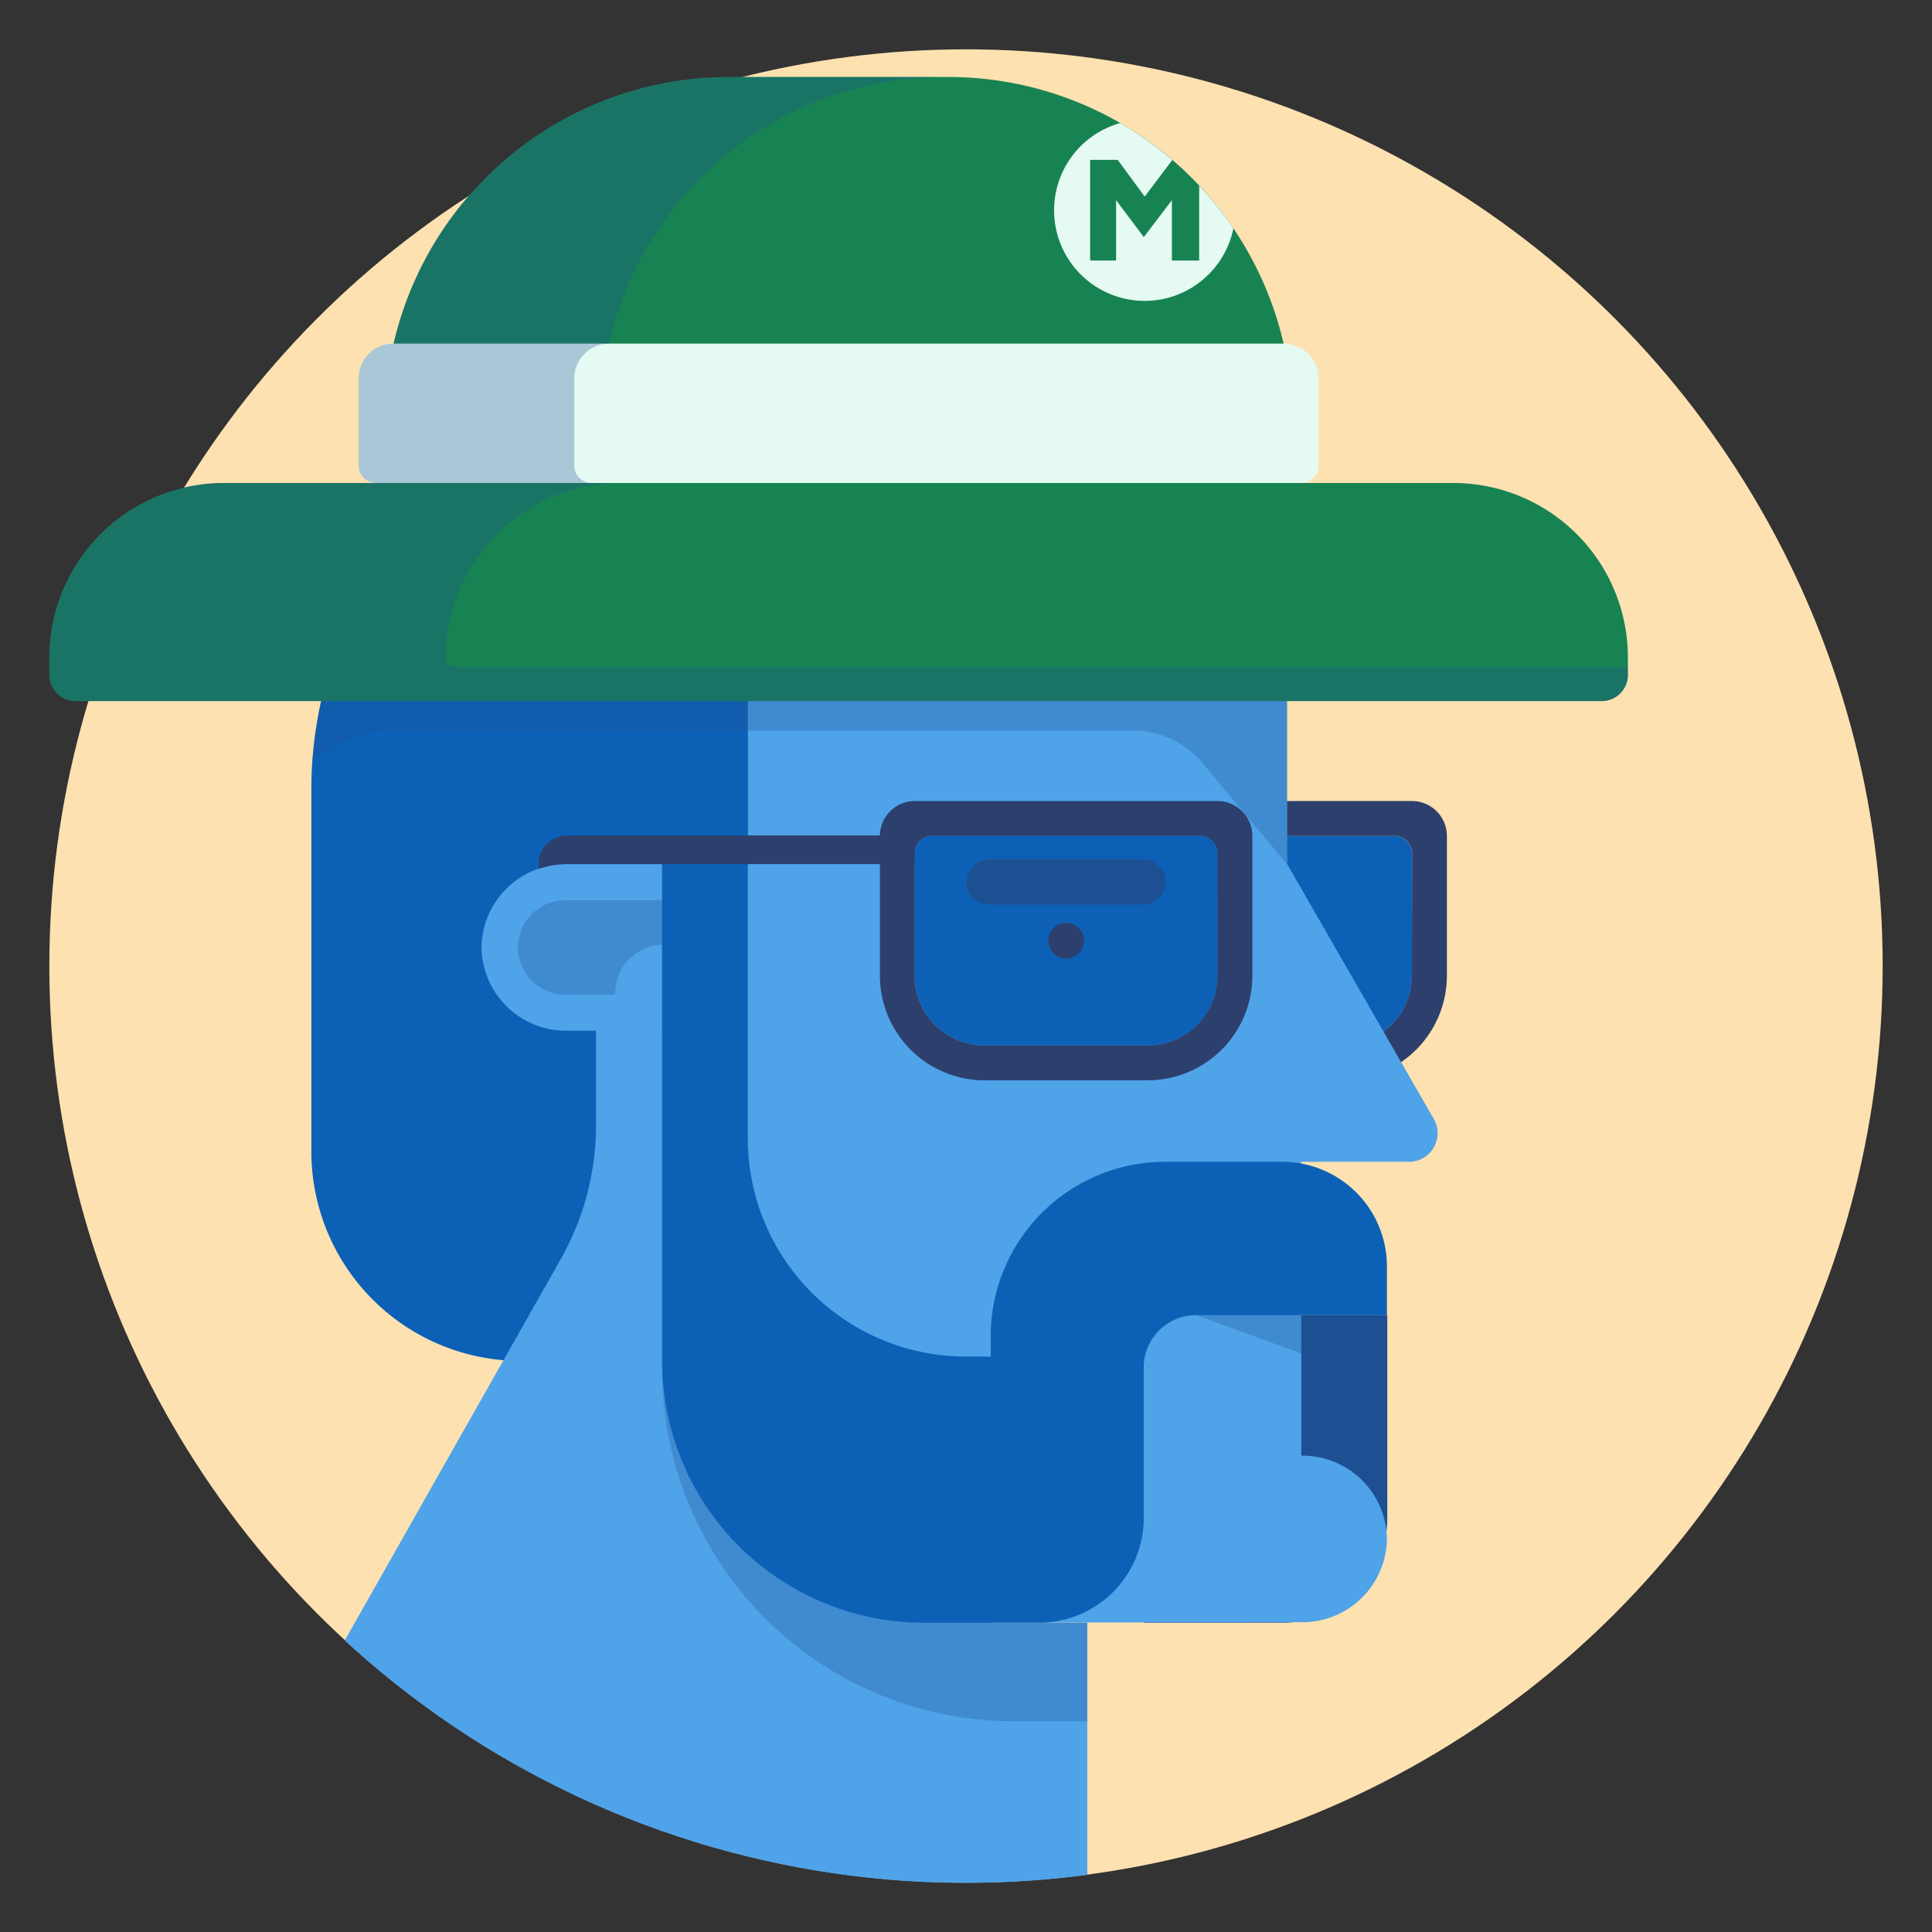
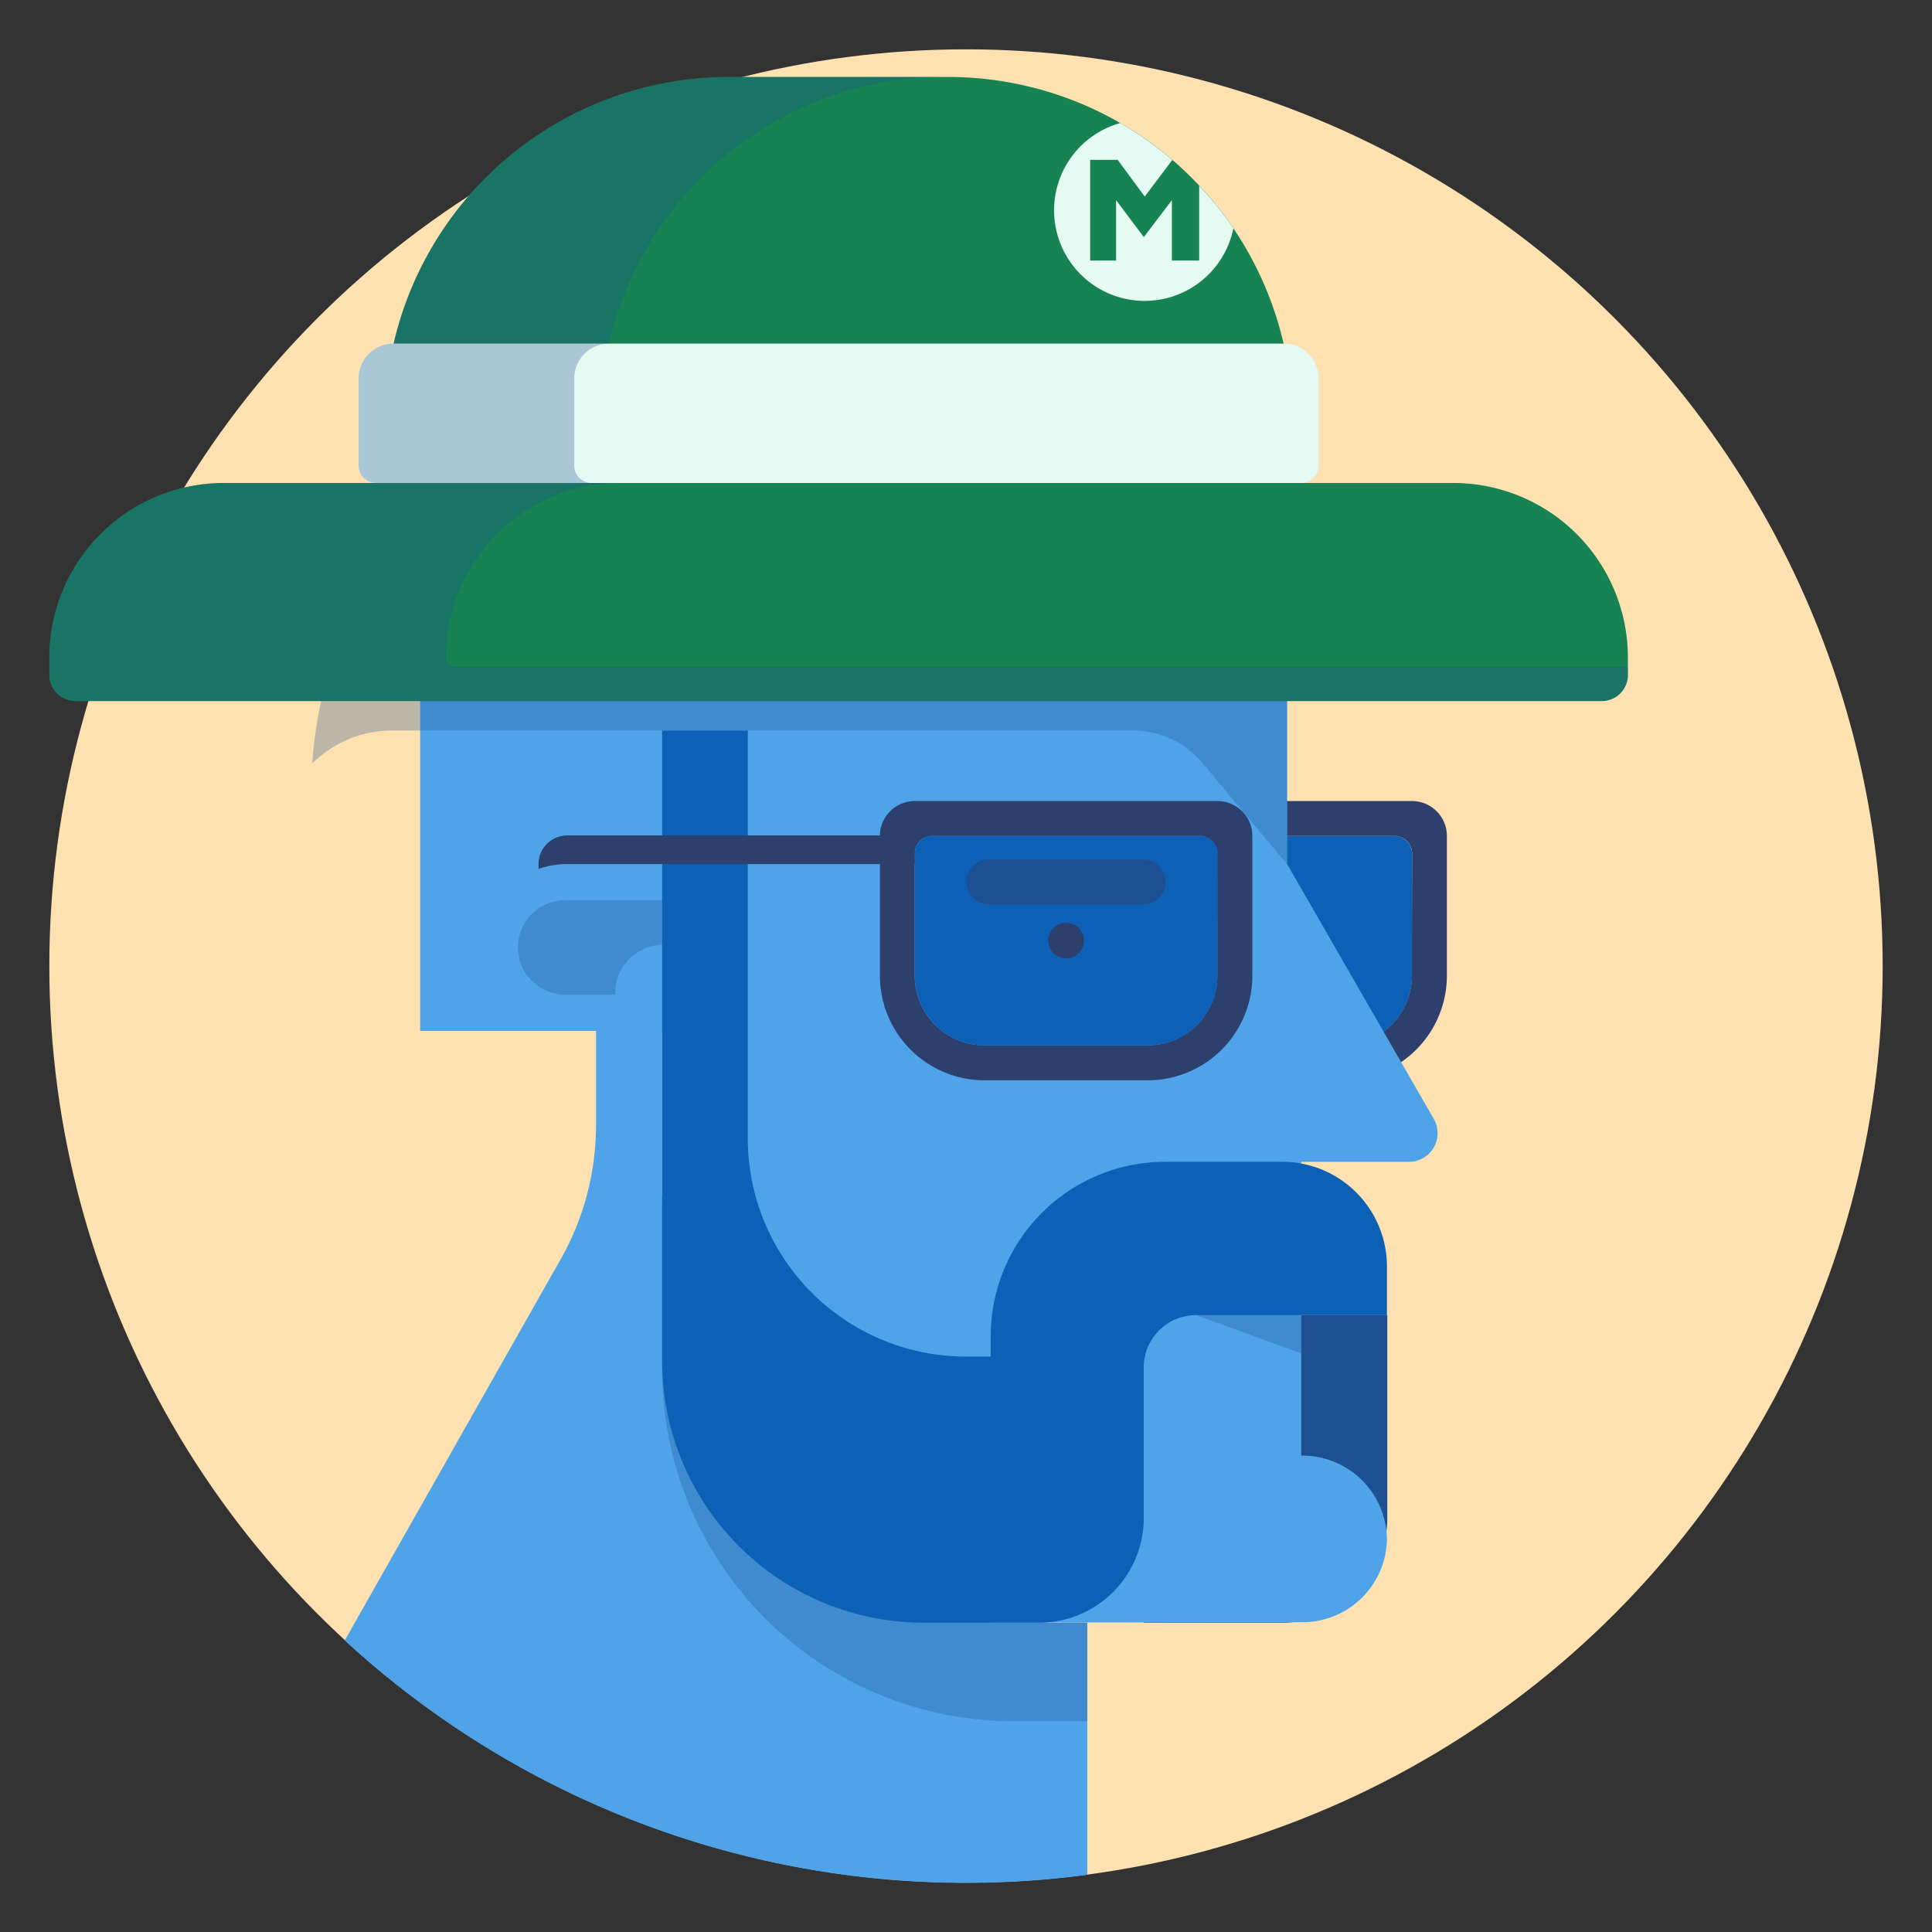
<svg xmlns="http://www.w3.org/2000/svg" viewBox="0 0 320 320">
  <rect x="0" y="0" width="320" height="320" fill="#333333" stroke="none" />
  <defs>
    <style>.cls-1{fill:none;}.cls-2{fill:#fee1b0;}.cls-3{clip-path:url(#clip-path);}.cls-4{fill:#0c61b7;}.cls-5{fill:#2d3f6c;}.cls-6{fill:#1d5092;}.cls-7{fill:#4fa3e8;}.cls-8{opacity:0.3;}.cls-9{fill:#188352;}.cls-10{fill:#e4faf2;}</style>
    <clipPath id="clip-path">
-       <path class="cls-1" d="M160,8.17a152,152,0,0,0-37.13,4.58h-2.14a56.84,56.84,0,0,0-43,19.63,152.53,152.53,0,0,0-47.26,48.4A28.9,28.9,0,0,0,8.17,108.9v2.89a4.33,4.33,0,0,0,4.33,4.33h2.11A151.85,151.85,0,1,0,160,8.17Z" />
+       <path class="cls-1" d="M160,8.17a152,152,0,0,0-37.13,4.58h-2.14A28.9,28.9,0,0,0,8.17,108.9v2.89a4.33,4.33,0,0,0,4.33,4.33h2.11A151.85,151.85,0,1,0,160,8.17Z" />
    </clipPath>
  </defs>
  <g id="Layer_2" data-name="Layer 2">
    <g id="Layer_1-2" data-name="Layer 1">
      <circle class="cls-2" cx="160" cy="160" r="151.83" />
      <g class="cls-3">
        <path class="cls-4" d="M231,138.46H186.63a2.89,2.89,0,0,0-2.89,2.89v20.24a11.57,11.57,0,0,0,11.57,11.56h27a11.57,11.57,0,0,0,11.56-11.56V141.35A2.89,2.89,0,0,0,231,138.46Z" />
        <path class="cls-5" d="M233.85,132.68H183.74a5.78,5.78,0,0,0-5.78,5.78v23.13a17.34,17.34,0,0,0,17.35,17.34h27a17.34,17.34,0,0,0,17.34-17.34V138.46A5.78,5.78,0,0,0,233.85,132.68Zm0,28.91a11.57,11.57,0,0,1-11.56,11.56h-27a11.57,11.57,0,0,1-11.57-11.56V141.35a2.89,2.89,0,0,1,2.89-2.89H231a2.89,2.89,0,0,1,2.89,2.89Z" />
        <path class="cls-6" d="M189.44,217.83v50.94h23a17.34,17.34,0,0,0,17.34-17.34v-33.6Z" />
        <path class="cls-7" d="M237.48,185.33l-24.29-42.21v-30a71.79,71.79,0,0,0-71.8-71.8h0a71.8,71.8,0,0,0-71.8,71.8v57.63h40.08v54.69A43.36,43.36,0,0,0,153,268.77l62.48-.08a14,14,0,0,0,14.24-13.8h0a14,14,0,0,0-14.19-13.79V192.43h17.8A4.74,4.74,0,0,0,237.48,185.33Z" />
        <g class="cls-8">
          <polygon class="cls-6" points="198.14 217.83 215.57 224.19 229.76 224.19 229.76 217.78 198.14 217.83" />
        </g>
-         <path class="cls-4" d="M51.57,130.58v60.14a34.69,34.69,0,0,0,34.69,34.69h23.41V143.12h14.19V38.17C87.7,51.37,51.57,92,51.57,130.58Z" />
        <path class="cls-7" d="M164.06,268.77l-54.39-70.55v-55.1H94a14,14,0,0,0-14.25,13.8h0A14,14,0,0,0,94,170.72h4.72v15.65a45,45,0,0,1-5.84,22.17L33.53,313.33H180.09V268.77Z" />
        <g class="cls-8">
          <path class="cls-6" d="M109.67,199.67v27.18a58.23,58.23,0,0,0,58.24,58.24h12.18V268.77h-16Z" />
        </g>
        <path class="cls-4" d="M212.42,192.43H193a28.91,28.91,0,0,0-28.91,28.91v3.35H160a36.14,36.14,0,0,1-36.14-36.14V121H109.67V225.41A43.36,43.36,0,0,0,153,268.77h19.09a17.34,17.34,0,0,0,17.35-17.34V226.22a8.66,8.66,0,0,1,8.66-8.39h31.62v-8.06A17.34,17.34,0,0,0,212.42,192.43Z" />
        <g class="cls-8">
          <path class="cls-6" d="M141.39,41.29h0a71.82,71.82,0,0,0-17.53,2.16V38.17C89,50.9,54.15,89.15,51.72,126.46A18.65,18.65,0,0,1,64.91,121H187.66a15,15,0,0,1,11.5,5.37l14,16.76v-30A71.79,71.79,0,0,0,141.39,41.29Z" />
        </g>
        <path class="cls-5" d="M93.94,138.38a4.74,4.74,0,0,0-4.74,4.74v.8a14.51,14.51,0,0,1,4.74-.8h57.58v-4.74Z" />
        <path class="cls-5" d="M201.63,132.68H151.52a5.78,5.78,0,0,0-5.78,5.78v23.13a17.34,17.34,0,0,0,17.35,17.34h27a17.34,17.34,0,0,0,17.34-17.34V138.46A5.78,5.78,0,0,0,201.63,132.68Zm0,28.91a11.57,11.57,0,0,1-11.56,11.56h-27a11.57,11.57,0,0,1-11.57-11.56V141.35a2.89,2.89,0,0,1,2.89-2.89h44.33a2.89,2.89,0,0,1,2.89,2.89Z" />
        <path class="cls-4" d="M198.74,138.46H154.41a2.89,2.89,0,0,0-2.89,2.89v20.24a11.57,11.57,0,0,0,11.57,11.56h27a11.57,11.57,0,0,0,11.56-11.56V141.35A2.89,2.89,0,0,0,198.74,138.46Z" />
        <path class="cls-6" d="M189.33,142.33h-25.5a3.75,3.75,0,0,0,0,7.5h25.5a3.75,3.75,0,0,0,0-7.5Z" />
        <circle class="cls-5" cx="176.58" cy="155.8" r="2.96" />
        <g class="cls-8">
          <path class="cls-6" d="M109.67,156.47v-7.35H94a7.81,7.81,0,1,0,0,15.6h7.91A8,8,0,0,1,109.67,156.47Z" />
        </g>
        <path class="cls-9" d="M157.07,12.75H120.73a57,57,0,0,0-57,57V80H214.07V69.75A57,57,0,0,0,157.07,12.75Z" />
        <path class="cls-10" d="M174.59,34.82a15,15,0,0,0,29.7,3,57.47,57.47,0,0,0-5.67-7.06V43.15H194.1v-10l-4.65,6.12-4.59-6.12v10h-4.3V26.48h4.57l4.47,6.08,4.57-6.06a57.45,57.45,0,0,0-8.62-6.12A15,15,0,0,0,174.59,34.82Z" />
        <path class="cls-10" d="M212.62,56.91H65.18A5.78,5.78,0,0,0,59.4,62.7V77.1A2.89,2.89,0,0,0,62.29,80H215.51a2.89,2.89,0,0,0,2.89-2.89V62.7A5.78,5.78,0,0,0,212.62,56.91Z" />
        <path class="cls-9" d="M240.72,80H37.08A28.91,28.91,0,0,0,8.17,108.9v2.89a4.33,4.33,0,0,0,4.33,4.33H265.3a4.33,4.33,0,0,0,4.33-4.33V108.9A28.91,28.91,0,0,0,240.72,80Z" />
        <g class="cls-8">
          <path class="cls-6" d="M75.45,110.49a1.59,1.59,0,0,1-1.59-1.57v0A28.91,28.91,0,0,1,102.77,80H98a2.89,2.89,0,0,1-2.89-2.89V62.7a5.78,5.78,0,0,1,5.78-5.79h0a57,57,0,0,1,55.54-44.16h-35.7A57,57,0,0,0,65.2,56.91h0A5.78,5.78,0,0,0,59.4,62.7V77.1A2.89,2.89,0,0,0,62.29,80H37.08A28.91,28.91,0,0,0,8.17,108.9v2.89a4.33,4.33,0,0,0,4.33,4.33H265.3a4.33,4.33,0,0,0,4.33-4.33v-1.3Z" />
        </g>
      </g>
      <rect class="cls-1" width="320" height="320" />
    </g>
  </g>
</svg>